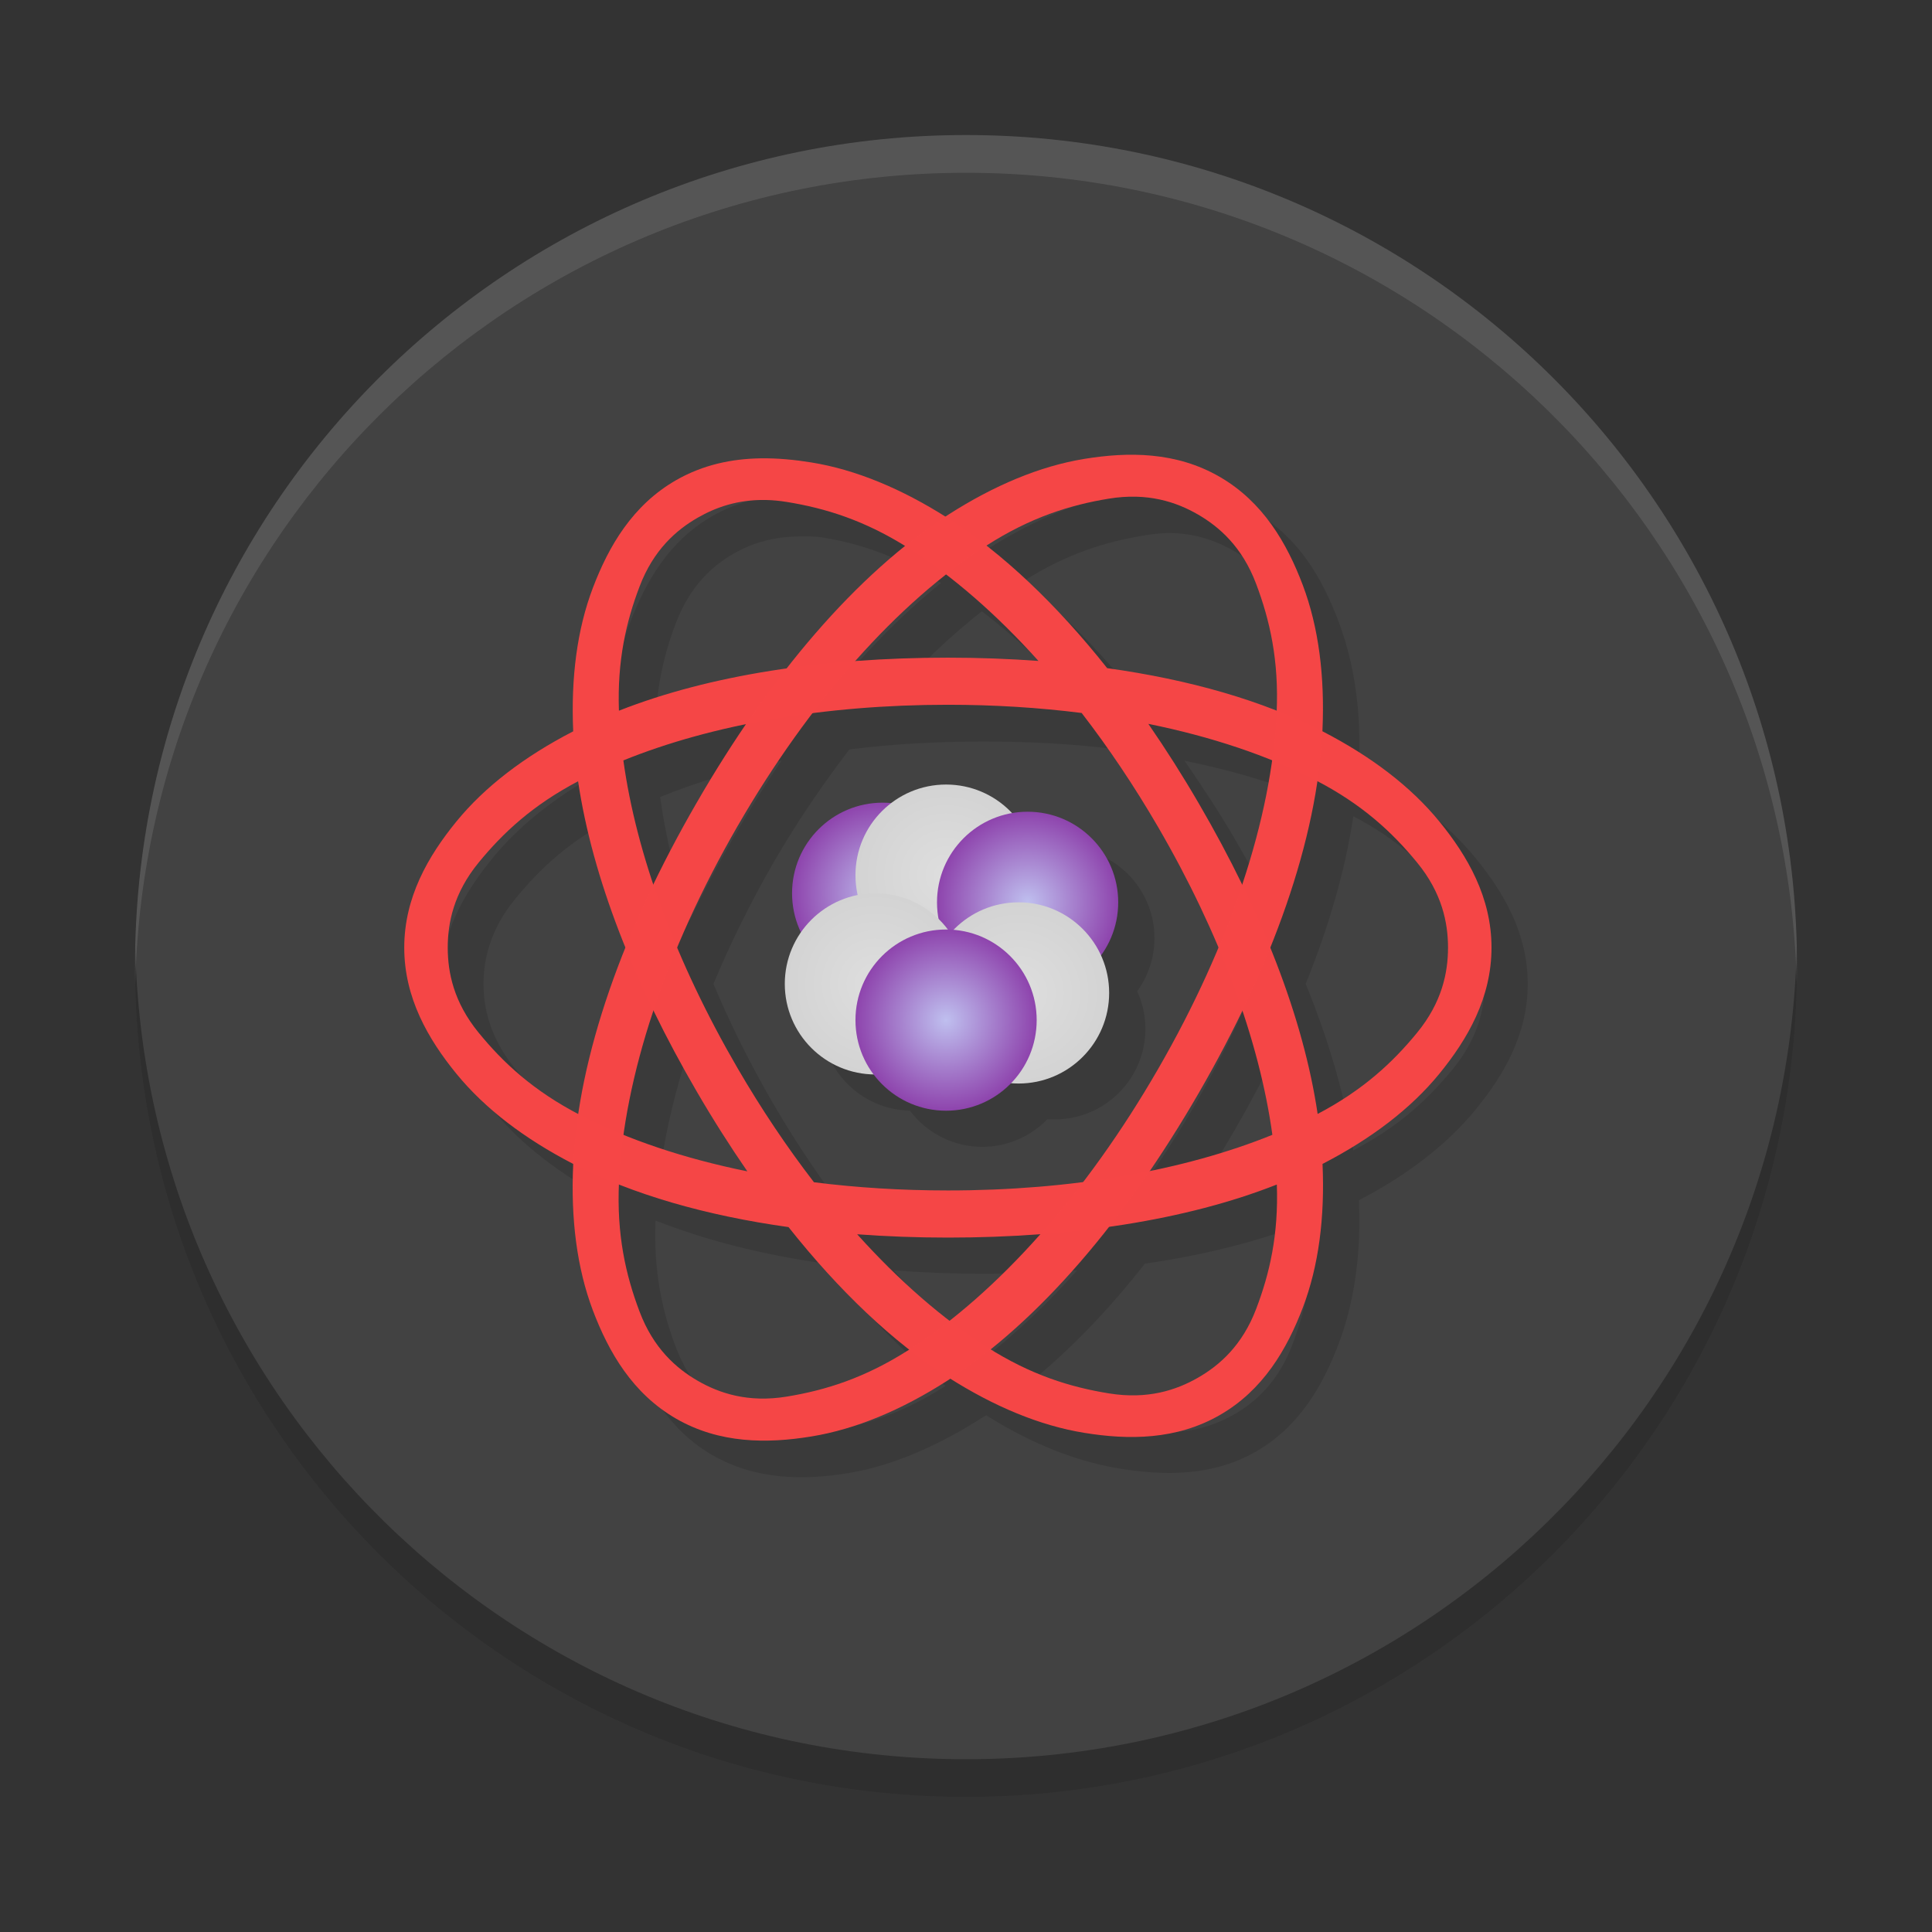
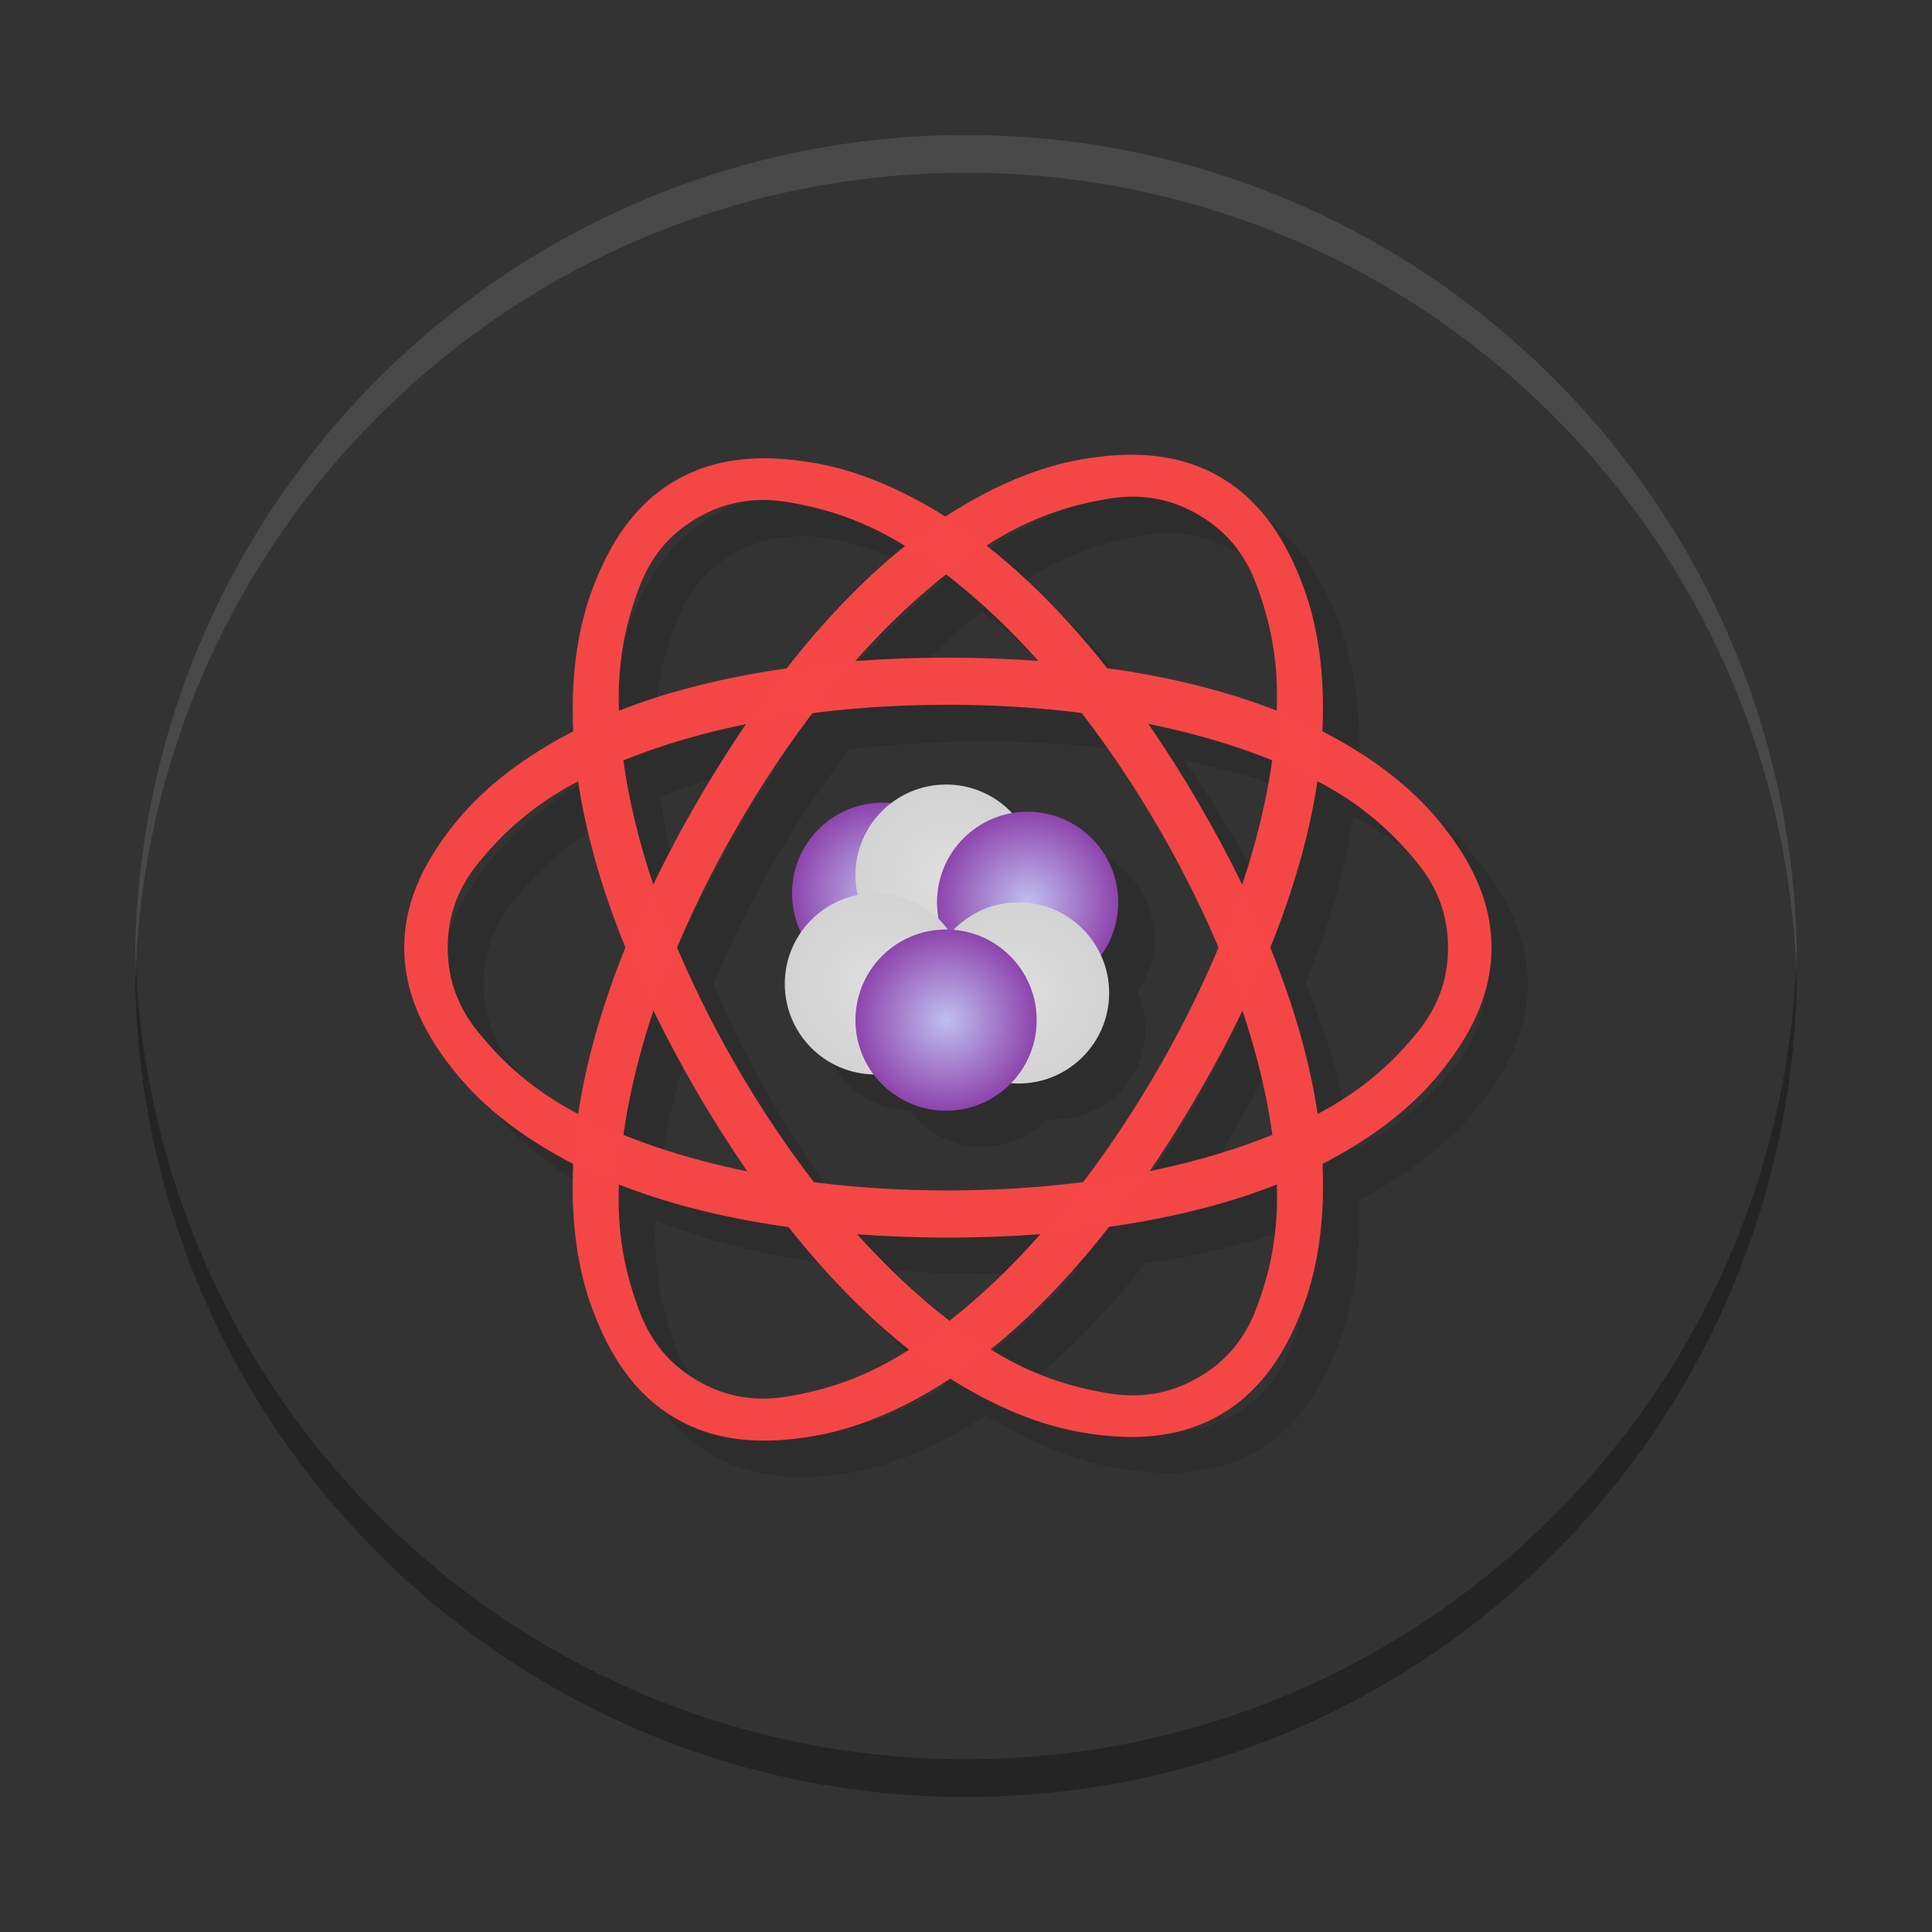
<svg xmlns="http://www.w3.org/2000/svg" xmlns:xlink="http://www.w3.org/1999/xlink" width="384pt" height="384pt" version="1.1" viewBox="0 0 384 384">
  <rect x="0" y="0" width="384" height="384" fill="#333333" stroke="none" />
  <defs>
    <filter id="alpha" width="100%" height="100%" x="0%" y="0%" filterUnits="objectBoundingBox">
      <feColorMatrix in="SourceGraphic" type="matrix" values="0 0 0 0 1 0 0 0 0 1 0 0 0 0 1 0 0 0 1 0" />
    </filter>
    <mask id="mask0">
      <g filter="url(#alpha)">
        <rect width="384" height="384" x="0" y="0" style="fill:rgb(0%,0%,0%);fill-opacity:0.302" />
      </g>
    </mask>
    <clipPath id="clip1">
      <rect width="384" height="384" x="0" y="0" />
    </clipPath>
    <g id="surface5" clip-path="url(#clip1)">
      <path style="fill:rgb(0%,0%,0%)" d="M 26.883 188.25 C 26.852 189.496 26.832 190.746 26.832 192 C 26.832 283.219 100.777 357.16 192 357.16 C 283.223 357.16 357.168 283.219 357.168 192 C 357.168 190.746 357.145 189.496 357.117 188.25 C 355.125 277.734 281.969 349.66 192 349.66 C 102.031 349.66 28.875 277.734 26.883 188.25 Z M 26.883 188.25" />
    </g>
    <mask id="mask1">
      <g filter="url(#alpha)">
        <rect width="384" height="384" x="0" y="0" style="fill:rgb(0%,0%,0%);fill-opacity:0.102" />
      </g>
    </mask>
    <clipPath id="clip2">
      <rect width="384" height="384" x="0" y="0" />
    </clipPath>
    <g id="surface8" clip-path="url(#clip2)">
      <path style="fill:rgb(100%,100%,100%)" d="M 192 26.84 C 100.777 26.84 26.832 100.781 26.832 192 C 26.832 193.254 26.855 194.504 26.883 195.75 C 28.875 106.266 102.031 34.34 192 34.34 C 281.969 34.34 355.125 106.266 357.117 195.75 C 357.145 194.504 357.168 193.254 357.168 192 C 357.168 100.781 283.223 26.84 192 26.84 Z M 192 26.84" />
    </g>
    <radialGradient id="radial0" cx="23" cy="22.5" r="2.5" fx="23" fy="22.5" gradientTransform="matrix(7.203,0,0,7.203,9.757,15.469)" gradientUnits="userSpaceOnUse">
      <stop offset="0" style="stop-color:rgb(74.902%,74.902%,93.725%)" />
      <stop offset="1" style="stop-color:rgb(55.686%,26.667%,67.843%)" />
    </radialGradient>
    <radialGradient id="radial1" cx="24.75" cy="22" r="2.5" fx="24.75" fy="22" gradientTransform="matrix(7.203,0,0,7.203,9.757,15.469)" gradientUnits="userSpaceOnUse">
      <stop offset="0" style="stop-color:rgb(87.059%,87.059%,87.059%)" />
      <stop offset="1" style="stop-color:rgb(82.745%,82.745%,82.745%)" />
    </radialGradient>
    <radialGradient id="radial2" cx="27" cy="22.75" r="2.5" fx="27" fy="22.75" gradientTransform="matrix(7.203,0,0,7.203,9.757,15.469)" gradientUnits="userSpaceOnUse">
      <stop offset="0" style="stop-color:rgb(74.902%,74.902%,93.725%)" />
      <stop offset="1" style="stop-color:rgb(55.686%,26.667%,67.843%)" />
    </radialGradient>
    <radialGradient id="radial3" cx="22.8" cy="25" r="2.5" fx="22.8" fy="25" gradientTransform="matrix(7.203,0,0,7.203,9.757,15.469)" gradientUnits="userSpaceOnUse">
      <stop offset="0" style="stop-color:rgb(87.059%,87.059%,87.059%)" />
      <stop offset="1" style="stop-color:rgb(82.745%,82.745%,82.745%)" />
    </radialGradient>
    <radialGradient id="radial4" cx="26.75" cy="25.25" r="2.5" fx="26.75" fy="25.25" gradientTransform="matrix(7.203,0,0,7.203,9.757,15.469)" gradientUnits="userSpaceOnUse">
      <stop offset="0" style="stop-color:rgb(87.059%,87.059%,87.059%)" />
      <stop offset="1" style="stop-color:rgb(82.745%,82.745%,82.745%)" />
    </radialGradient>
    <radialGradient id="radial5" cx="24.75" cy="26" r="2.5" fx="24.75" fy="26" gradientTransform="matrix(7.203,0,0,7.203,9.757,15.469)" gradientUnits="userSpaceOnUse">
      <stop offset="0" style="stop-color:rgb(74.902%,74.902%,93.725%)" />
      <stop offset="1" style="stop-color:rgb(55.686%,26.667%,67.843%)" />
    </radialGradient>
  </defs>
  <g>
-     <path style="fill:rgb(25.882%,25.882%,25.882%)" d="M 192 26.84 C 283.223 26.84 357.168 100.781 357.168 192 C 357.168 283.219 283.223 357.16 192 357.16 C 100.777 357.16 26.832 283.219 26.832 192 C 26.832 100.781 100.777 26.84 192 26.84 Z M 192 26.84" />
    <use mask="url(#mask0)" xlink:href="#surface5" />
    <use mask="url(#mask1)" xlink:href="#surface8" />
    <path style="fill:rgb(0%,0%,0%);fill-opacity:0.118" d="M 231.918 97.551 C 231.066 97.555 230.215 97.582 229.363 97.629 C 227.102 97.75 224.812 97.945 222.605 98.305 C 213.805 99.746 204.707 103.723 195.594 109.566 C 195.457 109.652 195.285 109.703 195.141 109.789 C 186.172 104.148 177.242 100.609 168.574 99.207 C 159.773 97.781 150.191 97.637 141.562 102.586 C 132.934 107.531 128.289 115.688 125.133 123.973 C 122 132.199 120.609 141.922 121.078 152.559 C 111.469 157.531 103.535 163.66 97.891 170.57 C 92.242 177.477 87.531 185.586 87.531 195.559 C 87.531 205.527 92.242 213.637 97.891 220.547 C 103.535 227.453 111.469 233.582 121.078 238.555 L 121.078 238.777 C 120.578 249.59 121.969 259.25 125.133 267.59 C 128.289 275.934 132.934 284.215 141.562 289.199 C 150.191 294.184 159.773 294.242 168.574 292.801 C 177.379 291.359 186.477 287.387 195.586 281.543 C 195.723 281.457 195.898 281.406 196.043 281.32 C 205.008 286.961 213.941 290.496 222.605 291.902 C 231.41 293.328 240.988 293.473 249.617 288.523 C 258.246 283.574 262.895 275.422 266.051 267.137 C 269.184 258.91 270.574 249.188 270.105 238.547 C 279.715 233.578 287.645 227.445 293.293 220.539 C 298.941 213.629 303.652 205.52 303.652 195.551 C 303.652 185.582 298.941 177.469 293.293 170.562 C 287.645 163.652 279.715 157.523 270.105 152.555 L 270.105 152.332 C 270.602 141.52 269.211 131.859 266.051 123.516 C 262.895 115.176 258.246 106.891 249.617 101.906 C 244.766 99.105 239.617 97.891 234.484 97.613 L 234.477 97.613 C 233.621 97.566 232.77 97.547 231.918 97.551 Z M 232.965 105.949 L 232.965 105.957 C 238.016 106.078 242.125 107.699 245.348 109.559 C 249.641 112.035 254.078 116.012 256.828 123.285 C 259.539 130.453 261.289 138.277 260.883 148.5 C 250.895 144.566 239.492 141.664 227.113 139.941 C 219.488 130.34 211.586 122.129 203.25 115.629 C 212.062 109.984 219.883 107.656 227.562 106.402 C 229.477 106.086 231.277 105.914 232.965 105.949 Z M 159.516 106.605 C 160.824 106.59 162.195 106.625 163.633 106.855 C 171.051 108.059 178.594 110.645 187.043 115.859 C 178.91 122.395 171.082 130.434 163.633 139.949 C 151.43 141.668 140.195 144.625 130.316 148.504 C 129.949 138.484 131.68 130.801 134.375 123.742 C 137.125 116.539 141.562 112.469 145.855 110.012 C 149.074 108.168 153.184 106.766 158.23 106.633 C 158.652 106.621 159.082 106.609 159.516 106.605 Z M 195.148 121.492 C 201.398 126.297 207.625 131.938 213.609 138.602 C 207.738 138.168 201.754 137.926 195.602 137.926 C 189.293 137.926 183.152 138.148 177.141 138.602 C 182.973 132.008 189.039 126.312 195.148 121.492 Z M 195.602 147.383 C 204.801 147.383 213.688 147.887 222.168 148.961 C 227.52 155.898 232.719 163.512 237.473 171.691 C 242.137 179.703 246.066 187.641 249.402 195.559 C 246.059 203.551 242.129 211.547 237.473 219.645 C 232.793 227.75 227.648 235.262 222.391 242.156 C 213.855 243.242 204.887 243.73 195.602 243.73 C 186.402 243.73 177.508 243.227 169.035 242.156 C 163.684 235.219 158.484 227.605 153.73 219.422 C 149.07 211.41 145.137 203.473 141.801 195.559 C 145.141 187.562 149.078 179.566 153.73 171.469 C 158.41 163.367 163.555 155.852 168.812 148.961 C 177.348 147.871 186.316 147.383 195.602 147.383 Z M 235.434 151.199 L 235.441 151.207 C 244.352 153.016 252.574 155.406 259.977 158.41 C 258.875 166.227 256.961 174.445 254.121 182.945 C 251.527 177.605 248.691 172.332 245.562 166.961 C 242.359 161.449 238.887 156.215 235.434 151.199 Z M 155.301 151.207 L 155.309 151.207 C 151.973 156.113 148.73 161.363 145.625 166.738 C 142.508 172.148 139.66 177.57 137.066 182.945 C 134.223 174.43 132.293 166.227 131.211 158.41 C 138.5 155.457 146.547 153.008 155.301 151.207 Z M 268.98 162.234 C 278.168 167.016 283.898 172.688 288.789 178.664 C 293.715 184.688 295.094 190.594 295.094 195.551 C 295.094 200.508 293.715 206.414 288.789 212.434 C 283.922 218.391 278.109 223.871 268.98 228.641 C 267.426 218.145 264.176 206.961 259.523 195.551 C 264.168 184.02 267.426 172.809 268.98 162.234 Z M 122.215 162.457 C 123.77 172.953 127.02 184.141 131.672 195.551 C 127.027 207.082 123.77 218.293 122.215 228.867 C 113.031 224.082 107.297 218.414 102.406 212.434 C 97.48 206.414 96.102 200.508 96.102 195.551 C 96.102 190.594 97.48 184.688 102.406 178.664 C 107.273 172.707 113.09 167.227 122.215 162.457 Z M 195.25 163.055 L 195.25 163.137 C 191.312 163.141 187.488 164.438 184.359 166.824 C 183.789 166.77 183.215 166.738 182.645 166.738 C 172.699 166.738 164.637 174.801 164.637 184.746 C 164.641 187.43 165.246 190.078 166.406 192.496 C 164.32 195.508 163.199 199.09 163.199 202.754 C 163.207 212.551 171.047 220.547 180.844 220.746 C 184.242 225.281 189.582 227.949 195.25 227.949 C 200.113 227.941 204.766 225.969 208.148 222.477 C 208.652 222.5 209.152 222.504 209.656 222.484 C 219.602 222.484 227.664 214.422 227.664 204.473 C 227.656 201.902 227.098 199.359 226.027 197.02 C 228.258 193.953 229.457 190.258 229.465 186.469 C 229.465 176.52 221.402 168.457 211.457 168.457 C 210.418 168.461 209.379 168.559 208.359 168.738 C 204.957 165.117 200.215 163.062 195.25 163.055 Z M 254.102 208.164 C 256.945 216.676 258.875 224.879 259.957 232.691 C 252.664 235.645 244.621 238.094 235.867 239.895 C 239.203 234.988 242.445 229.738 245.551 224.363 C 248.668 218.957 251.512 213.535 254.102 208.164 Z M 137.051 208.168 C 139.645 213.5 142.48 218.77 145.605 224.141 C 148.809 229.652 152.281 234.887 155.73 239.902 C 146.82 238.094 138.602 235.703 131.199 232.699 C 132.301 224.883 134.215 216.664 137.051 208.168 Z M 130.289 242.594 C 140.281 246.527 151.684 249.43 164.059 251.152 C 171.688 260.754 179.59 268.965 187.922 275.461 C 179.113 281.109 171.289 283.438 163.613 284.691 C 155.934 285.945 150.121 284.012 145.828 281.535 C 141.535 279.059 137.098 275.082 134.344 267.805 C 131.637 260.637 129.887 252.816 130.289 242.594 Z M 260.879 242.594 L 260.883 242.594 C 261.25 252.613 259.523 260.301 256.828 267.359 C 254.078 274.562 249.641 278.633 245.348 281.09 C 241.055 283.547 235.242 285.484 227.562 284.246 C 220.145 283.043 212.602 280.453 204.152 275.238 C 212.285 268.707 220.113 260.668 227.562 251.152 C 239.766 249.43 251 246.477 260.879 242.594 Z M 177.594 252.5 C 183.465 252.934 189.449 253.176 195.602 253.176 C 201.91 253.176 208.047 252.953 214.062 252.5 C 208.23 259.09 202.164 264.789 196.055 269.605 C 189.805 264.805 183.578 259.164 177.594 252.5 Z M 177.594 252.5" />
    <path style="fill:rgb(96.471%,27.843%,27.843%);fill-opacity:0.996" d="M 151.176 91.098 C 145.492 91.188 139.77 92.348 134.375 95.441 C 125.746 100.391 120.996 108.539 117.844 116.824 C 114.707 125.059 113.457 134.699 113.93 145.359 C 113.898 145.375 113.863 145.391 113.828 145.41 C 104.223 150.379 96.375 156.352 90.73 163.262 C 85.082 170.172 80.348 178.383 80.348 188.348 C 80.348 198.309 85.082 206.523 90.73 213.434 C 96.375 220.34 104.223 226.312 113.828 231.285 C 125.746 237.449 140.395 241.613 156.727 243.895 C 166.699 256.465 177.426 266.738 188.508 273.789 C 197.617 279.582 206.707 283.363 215.512 284.789 C 224.312 286.223 233.793 286.215 242.422 281.266 C 251.051 276.316 255.797 268.168 258.953 259.883 C 262.09 251.645 263.34 242 262.863 231.336 C 262.898 231.316 262.934 231.301 262.965 231.285 C 272.574 226.312 280.422 220.34 286.066 213.434 C 291.715 206.523 296.449 198.309 296.449 188.348 C 296.449 178.383 291.715 170.172 286.066 163.262 C 280.422 156.352 272.574 150.379 262.965 145.41 C 251.047 139.242 236.395 135.078 220.059 132.801 C 210.09 120.234 199.367 109.965 188.289 102.918 C 179.18 97.129 170.086 93.344 161.285 91.918 C 157.984 91.383 154.59 91.047 151.176 91.098 Z M 152.266 99.379 C 153.57 99.406 154.941 99.531 156.379 99.766 C 164.051 101.012 171.883 103.402 180.691 109.008 C 189.402 114.551 198.102 122.137 206.402 131.367 C 200.547 130.938 194.539 130.715 188.398 130.715 C 163.754 130.715 141.066 134.141 123.016 141.258 C 122.664 131.273 124.457 123.543 127.137 116.527 C 129.887 109.309 134.402 105.34 138.695 102.883 C 142.184 100.883 146.609 99.25 152.266 99.379 Z M 188.398 140.078 C 197.605 140.078 206.516 140.641 214.992 141.711 C 220.336 148.637 225.445 156.23 230.191 164.395 C 242.48 185.527 250.309 206.828 252.895 225.555 C 235.297 232.691 212.883 236.613 188.398 236.613 C 179.184 236.613 170.266 236.055 161.781 234.98 C 156.449 228.059 151.348 220.477 146.605 212.32 C 134.312 191.184 126.484 169.871 123.898 151.137 C 141.5 144 163.914 140.078 188.398 140.078 Z M 228.242 143.875 C 240.789 146.418 252.059 150.191 261.461 155.059 C 270.754 159.863 276.754 165.438 281.68 171.461 C 286.609 177.484 287.805 183.391 287.805 188.348 C 287.805 193.305 286.609 199.211 281.68 205.234 C 276.832 211.16 270.938 216.652 261.891 221.406 C 259.066 202.297 250.699 181.012 238.301 159.746 C 235.082 154.203 231.715 148.91 228.242 143.875 Z M 114.902 155.285 C 117.727 174.398 126.094 195.691 138.492 216.961 C 141.711 222.496 145.074 227.785 148.543 232.816 C 136.004 230.273 124.738 226.5 115.336 221.637 C 106.043 216.832 100.035 211.258 95.117 205.234 C 90.191 199.211 88.992 193.305 88.992 188.348 C 88.992 183.391 90.191 177.484 95.117 171.461 C 99.965 165.531 105.859 160.039 114.902 155.285 Z M 253.781 235.434 C 254.137 245.434 252.344 253.168 249.66 260.188 C 246.91 267.406 242.395 271.375 238.102 273.832 C 233.809 276.297 228.094 278.195 220.418 276.949 C 212.746 275.711 204.914 273.312 196.105 267.707 C 187.387 262.16 178.68 254.566 170.371 245.324 C 176.234 245.754 182.25 245.98 188.398 245.98 C 213.039 245.98 235.73 242.551 253.781 235.434 Z M 253.781 235.434" />
    <path style="fill:rgb(96.471%,27.843%,27.843%);fill-opacity:0.996" d="M 138.48 159.531 C 123.93 184.672 114.926 209.844 113.926 231.465 C 113.426 242.277 114.672 252.055 117.828 260.426 C 120.984 268.766 125.73 276.973 134.359 281.957 C 142.988 286.941 152.469 286.949 161.27 285.508 C 170.074 284.07 179.164 280.266 188.277 274.43 C 206.5 262.75 223.773 242.336 238.289 217.191 C 252.84 192.051 261.844 166.879 262.844 145.258 C 263.34 134.445 262.094 124.668 258.941 116.297 C 255.785 107.957 251.039 99.75 242.41 94.766 C 233.777 89.777 224.301 89.773 215.496 91.211 C 206.695 92.652 197.605 96.457 188.492 102.293 C 170.27 113.973 152.996 134.387 138.48 159.531 M 146.59 164.211 C 160.918 139.395 178.48 119.707 196.09 108.422 C 204.902 102.781 212.73 100.363 220.402 99.109 C 228.082 97.855 233.793 99.77 238.086 102.25 C 242.379 104.727 246.895 108.719 249.648 115.996 C 252.398 123.27 254.223 131.262 253.738 141.707 C 252.773 162.605 244.504 187.664 230.176 212.48 C 215.852 237.301 198.289 256.98 180.676 268.27 C 171.867 273.91 164.035 276.332 156.367 277.586 C 148.688 278.84 142.973 276.922 138.68 274.445 C 134.387 271.965 129.871 267.973 127.121 260.699 C 124.367 253.422 122.547 245.434 123.027 234.988 C 123.992 214.086 132.262 189.031 146.59 164.211" />
    <path style="fill:url(#radial0)" d="M 193.441 177.543 C 193.441 187.488 185.379 195.551 175.434 195.551 C 165.488 195.551 157.426 187.488 157.426 177.543 C 157.426 167.598 165.488 159.535 175.434 159.535 C 185.379 159.535 193.441 167.598 193.441 177.543 Z M 193.441 177.543" />
    <path style="fill:url(#radial1)" d="M 206.047 173.941 C 206.047 183.887 197.984 191.949 188.039 191.949 C 178.094 191.949 170.031 183.887 170.031 173.941 C 170.031 163.996 178.094 155.934 188.039 155.934 C 197.984 155.934 206.047 163.996 206.047 173.941 Z M 206.047 173.941" />
    <path style="fill:url(#radial2)" d="M 222.254 179.344 C 222.254 189.289 214.191 197.352 204.246 197.352 C 194.301 197.352 186.238 189.289 186.238 179.344 C 186.238 169.398 194.301 161.336 204.246 161.336 C 214.191 161.336 222.254 169.398 222.254 179.344 Z M 222.254 179.344" />
    <path style="fill:url(#radial3)" d="M 192 195.551 C 192 205.496 183.938 213.559 173.992 213.559 C 164.047 213.559 155.984 205.496 155.984 195.551 C 155.984 185.605 164.047 177.543 173.992 177.543 C 183.938 177.543 192 185.605 192 195.551 Z M 192 195.551" />
    <path style="fill:url(#radial4)" d="M 220.453 197.352 C 220.453 207.297 212.391 215.359 202.445 215.359 C 192.5 215.359 184.438 207.297 184.438 197.352 C 184.438 187.406 192.5 179.344 202.445 179.344 C 212.391 179.344 220.453 187.406 220.453 197.352 Z M 220.453 197.352" />
    <path style="fill:url(#radial5)" d="M 206.047 202.754 C 206.047 212.699 197.984 220.762 188.039 220.762 C 178.094 220.762 170.031 212.699 170.031 202.754 C 170.031 192.809 178.094 184.746 188.039 184.746 C 197.984 184.746 206.047 192.809 206.047 202.754 Z M 206.047 202.754" />
  </g>
</svg>